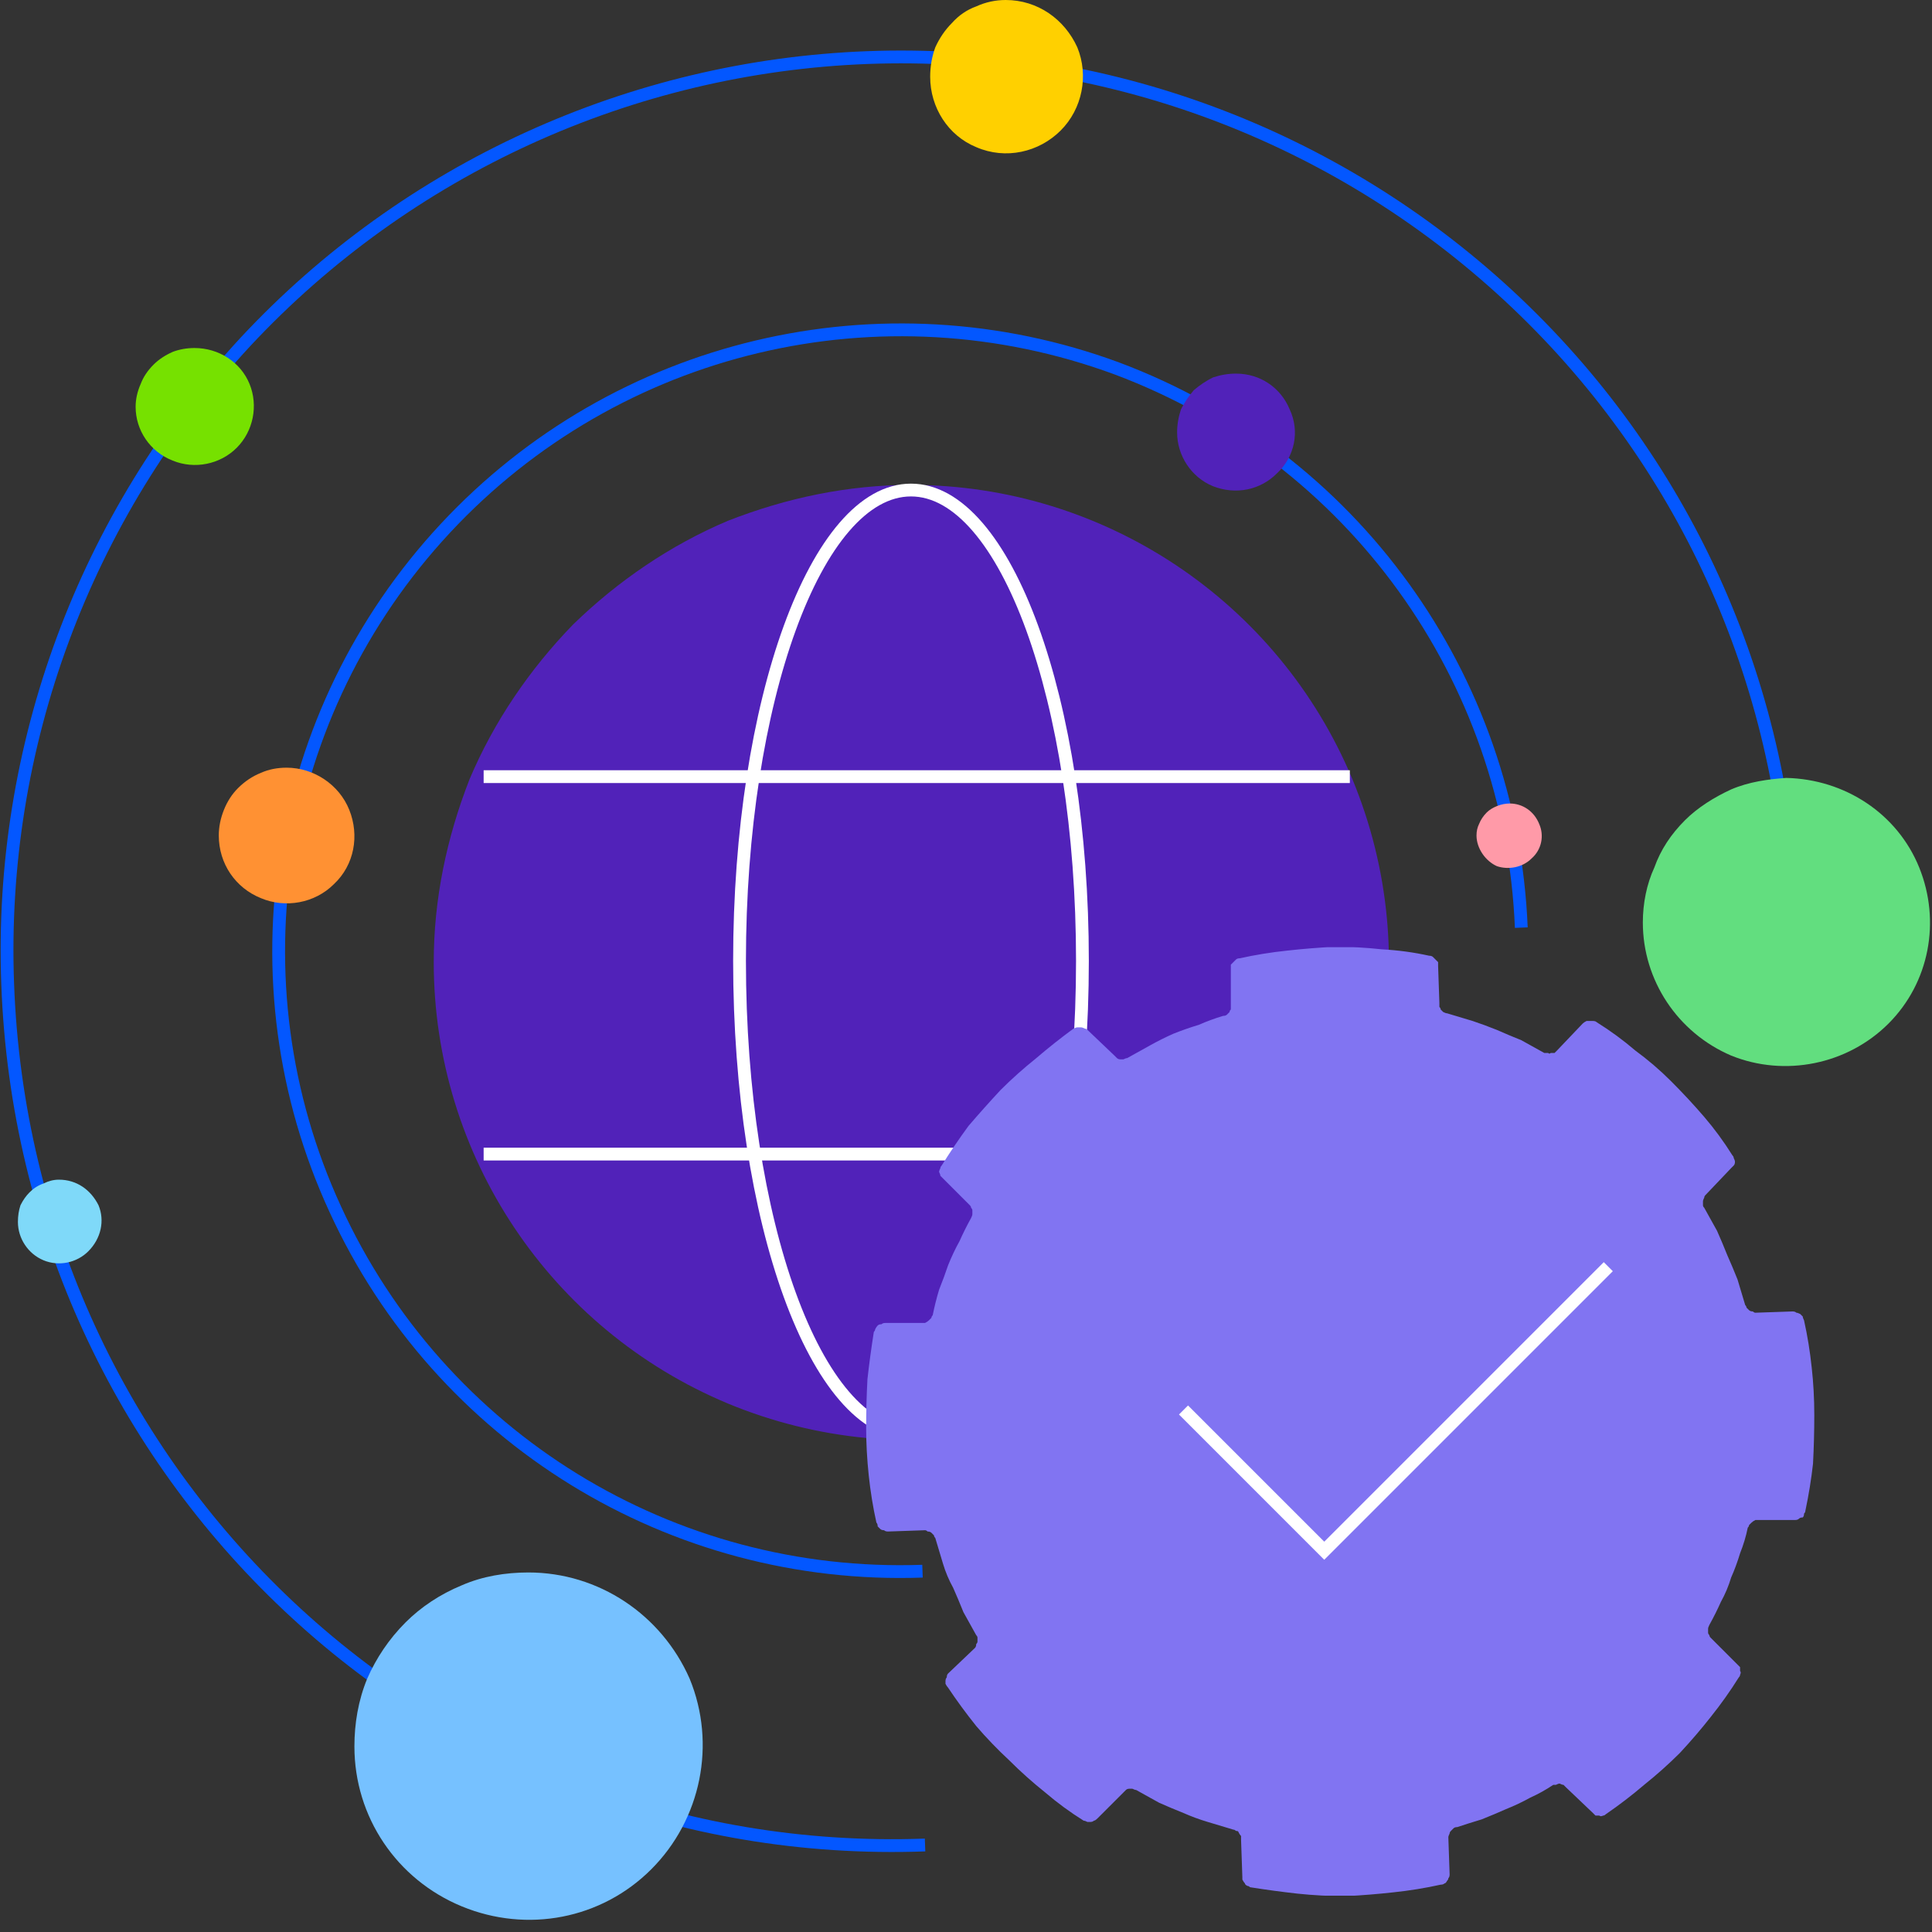
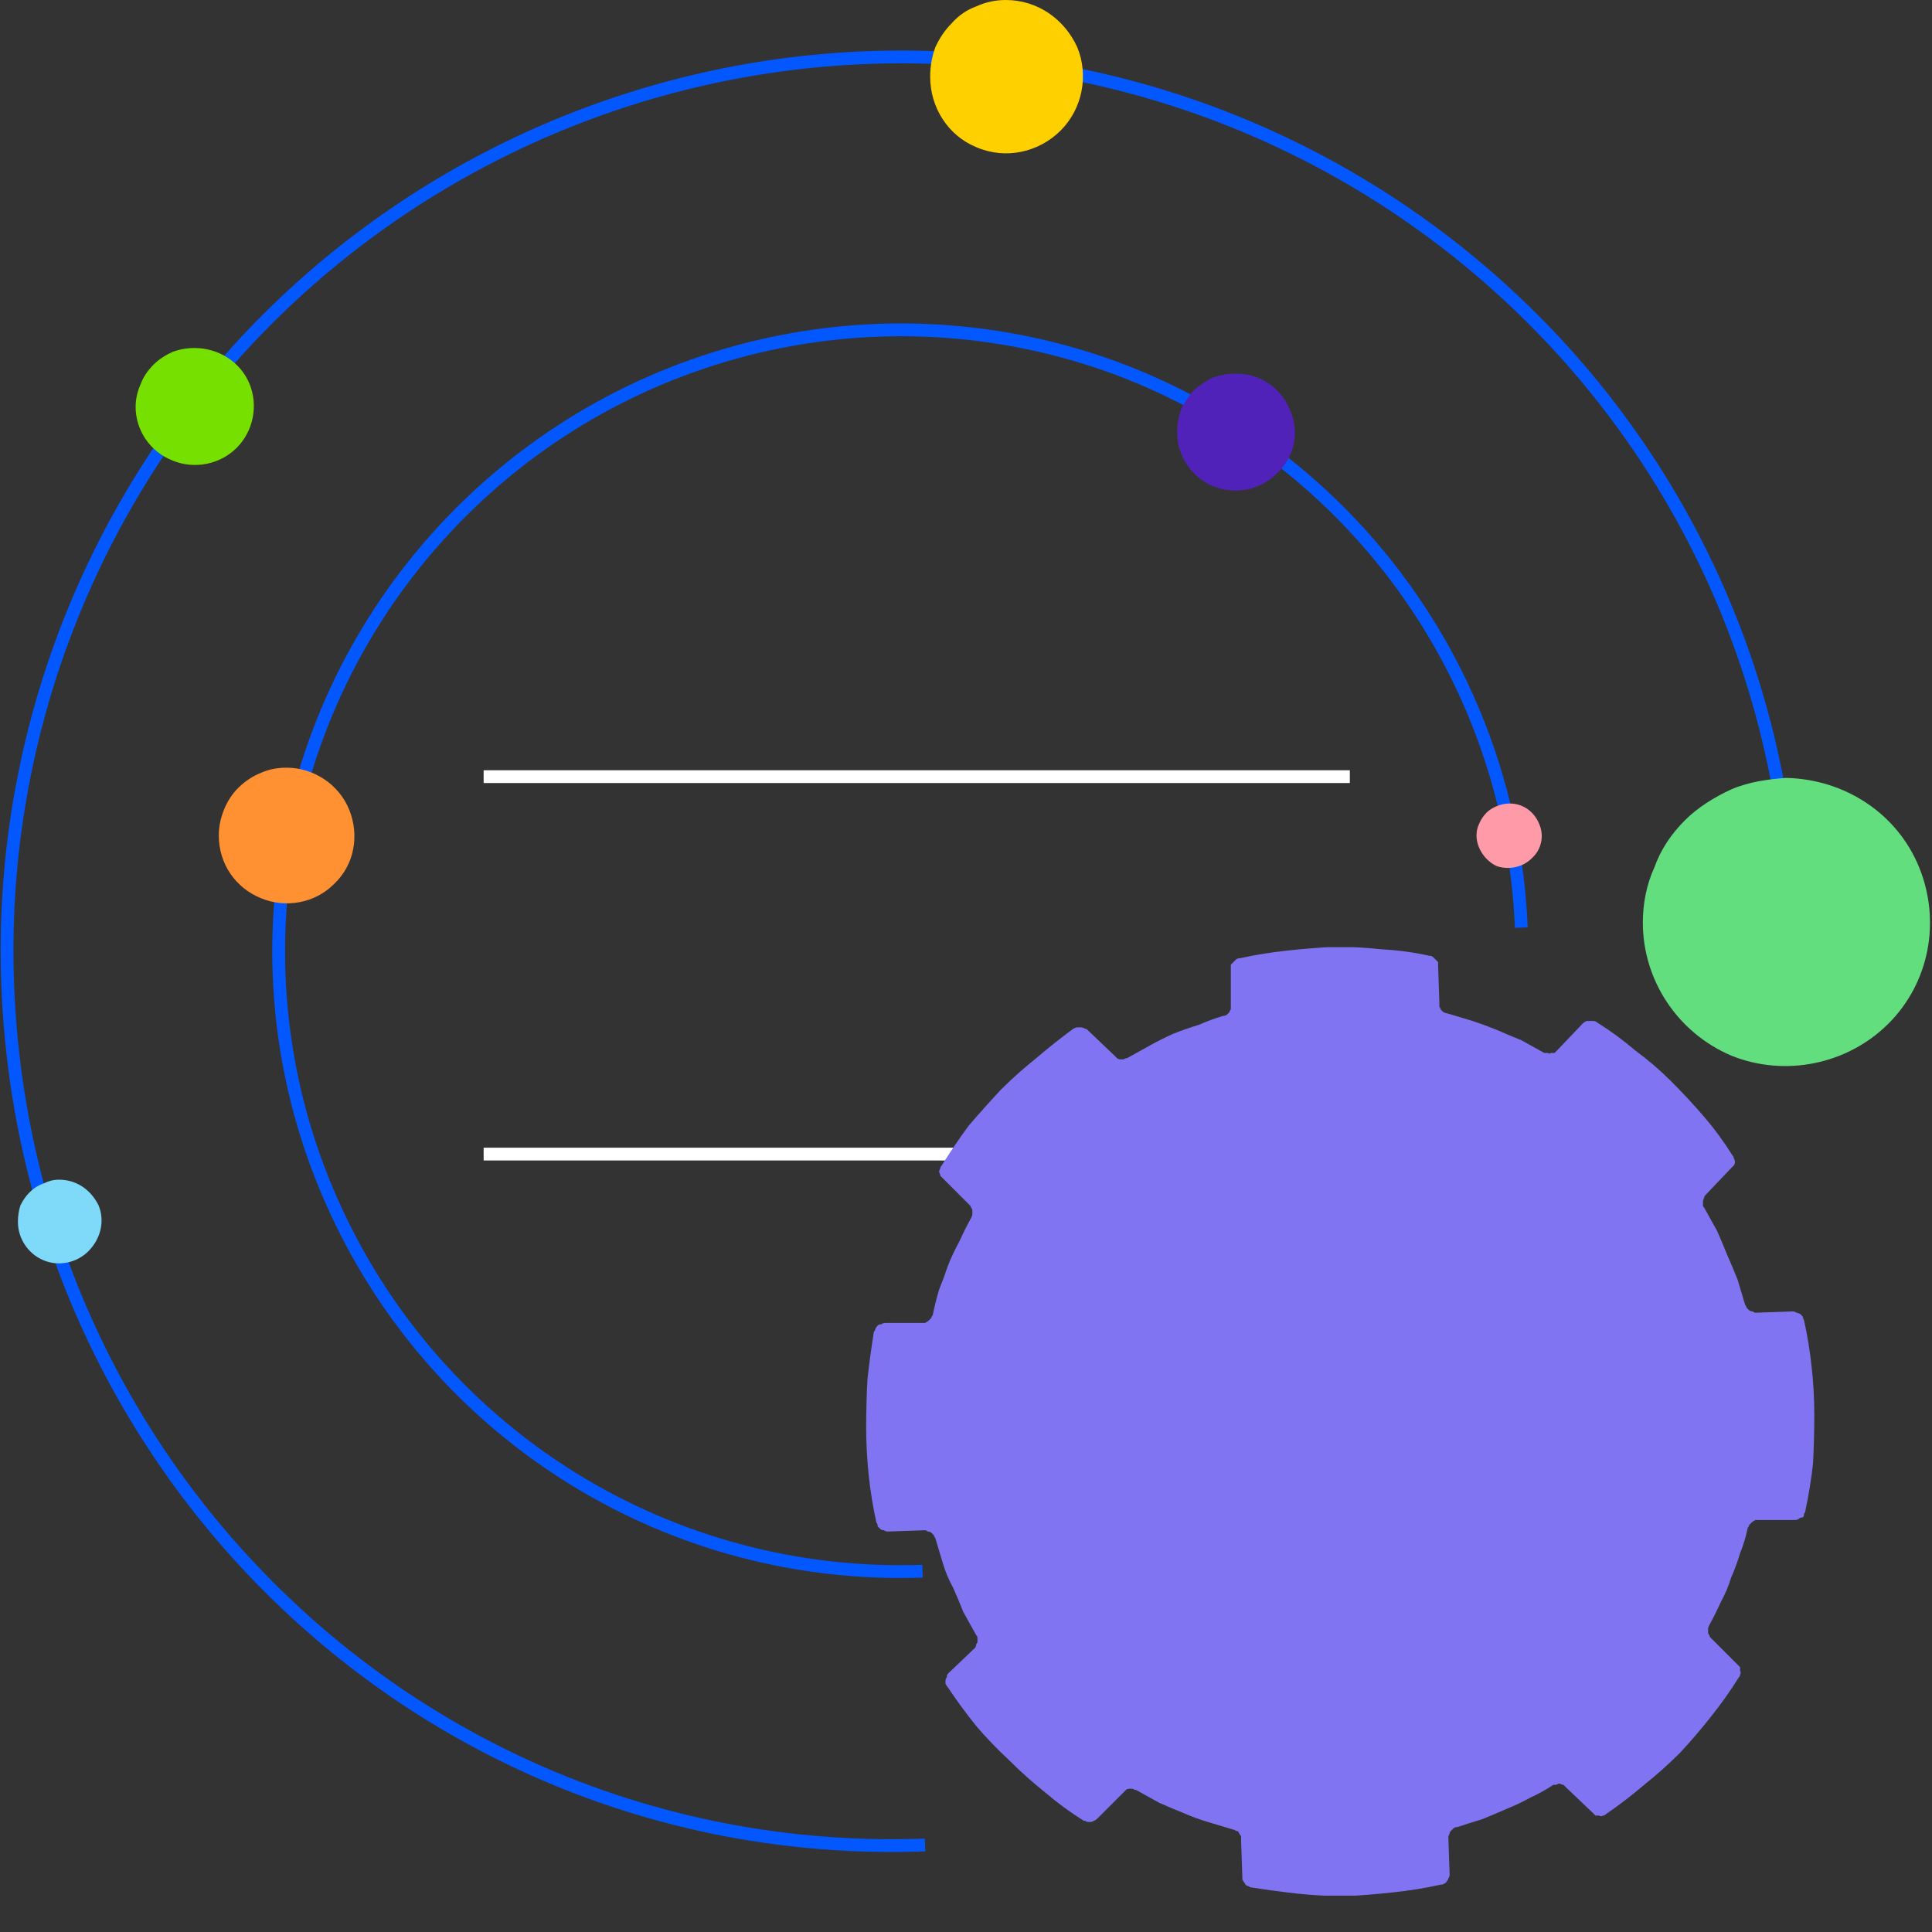
<svg xmlns="http://www.w3.org/2000/svg" version="1.2" viewBox="0 0 151 151" width="151" height="151">
  <rect x="0" y="0" width="151" height="151" fill="#333333" stroke="none" />
  <defs>
    <clipPath clipPathUnits="userSpaceOnUse" id="cp1">
      <path d="m67.68 74.03h74.13v74.13h-74.13z" />
    </clipPath>
  </defs>
  <style>.a{fill:#5122b9}.b{fill:none;stroke:#fff;stroke-miterlimit:10}.c{fill:none;stroke:#0357ff;stroke-miterlimit:10}.d{fill:#76e100}.e{fill:#ff9133}.f{fill:#ff9aa8}.g{fill:#7fd9f9}.h{fill:#62de7f}.i{fill:#ffd000}.j{fill:#76c1ff}.k{fill:#8174f2}</style>
-   <path class="a" d="m71.2 37.9c15.1 0 28.7 9.1 34.5 23 5.8 14 2.6 30-8.1 40.7-10.6 10.7-26.7 13.9-40.7 8.1-13.9-5.8-23-19.4-23-34.5 0-4.9 1-9.7 2.8-14.3 1.9-4.5 4.7-8.6 8.1-12.1 3.5-3.4 7.6-6.2 12.1-8.1 4.6-1.8 9.4-2.8 14.3-2.8z" />
-   <path fill-rule="evenodd" class="b" d="m71.2 38.3c7.4 0 13.4 16.5 13.4 36.8 0 20.4-6 36.9-13.4 36.9-7.4 0-13.4-16.5-13.4-36.9 0-20.3 6-36.8 13.4-36.8z" />
  <path class="b" d="m105.5 60.7h-67.7" />
  <path class="b" d="m37.8 90.2h45.7" />
  <path class="c" d="m72.3 144.2c-38.5 1.4-70.3-28.8-71.7-67.3-0.7-18.5 6-36.6 18.6-50.2 12.6-13.5 30.1-21.5 48.6-22.2 18.5-0.7 36.5 6 50.1 18.6 13.6 12.6 21.6 30.1 22.2 48.7" />
  <path class="c" d="m72.1 122.8c-19.6 0.7-37.7-10.4-45.9-28.3-8.2-17.8-4.8-38.8 8.6-53.2 13.4-14.4 34.1-19.3 52.5-12.5 18.4 6.9 30.8 24.1 31.6 43.7" />
-   <path class="d" d="m15.2 27.2c1.9 0 3.6 1.1 4.3 2.8 0.7 1.7 0.3 3.7-1 5-1.3 1.3-3.3 1.7-5 1-1.8-0.7-2.9-2.4-2.9-4.2q0-0.9 0.4-1.8 0.3-0.8 1-1.5 0.6-0.6 1.5-1 0.8-0.3 1.7-0.3z" />
+   <path class="d" d="m15.2 27.2c1.9 0 3.6 1.1 4.3 2.8 0.7 1.7 0.3 3.7-1 5-1.3 1.3-3.3 1.7-5 1-1.8-0.7-2.9-2.4-2.9-4.2q0-0.9 0.4-1.8 0.3-0.8 1-1.5 0.6-0.6 1.5-1 0.8-0.3 1.7-0.3" />
  <path class="e" d="m22.4 60c2.1 0 4.1 1.3 4.9 3.3 0.8 2 0.4 4.3-1.2 5.8-1.5 1.5-3.8 1.9-5.7 1.1-2-0.8-3.3-2.7-3.3-4.9q0-1 0.4-2 0.4-1 1.1-1.7 0.8-0.8 1.8-1.2 0.9-0.4 2-0.4z" />
  <path class="f" d="m118 62.8c1 0 1.9 0.6 2.3 1.6 0.4 0.9 0.2 2-0.6 2.7-0.7 0.7-1.8 0.9-2.7 0.6-0.9-0.4-1.6-1.4-1.6-2.4q0-0.5 0.2-0.9 0.2-0.5 0.6-0.9 0.3-0.3 0.8-0.5 0.5-0.2 1-0.2z" />
  <path class="g" d="m4.6 92.2c1.4 0 2.5 0.8 3.1 2 0.5 1.2 0.2 2.6-0.8 3.6-0.9 0.9-2.3 1.2-3.5 0.7-1.2-0.5-2-1.7-2-3q0-0.7 0.2-1.3 0.3-0.6 0.7-1 0.5-0.5 1.1-0.7 0.6-0.3 1.2-0.3z" />
  <path class="h" d="m139.6 60.8c4.6 0.1 8.7 2.8 10.4 7 1.7 4.2 0.8 9-2.4 12.2-3.2 3.2-8.1 4.2-12.3 2.5-4.2-1.8-6.9-5.9-6.9-10.4 0-1.5 0.3-3 0.9-4.3 0.5-1.4 1.3-2.6 2.4-3.7 1-1 2.3-1.8 3.6-2.4 1.4-0.6 2.9-0.8 4.3-0.9z" />
  <path class="a" d="m96.6 29.2c1.9 0 3.5 1.1 4.2 2.8 0.8 1.7 0.4 3.7-1 5-1.3 1.3-3.2 1.7-5 1-1.7-0.7-2.8-2.4-2.8-4.2q0-0.9 0.3-1.8 0.4-0.8 1-1.5 0.7-0.6 1.5-1 0.9-0.3 1.8-0.3z" />
  <path class="i" d="m78.6 0c2.5 0 4.6 1.5 5.6 3.7 0.9 2.2 0.4 4.8-1.3 6.5-1.7 1.7-4.3 2.3-6.6 1.3-2.2-0.9-3.6-3.1-3.6-5.5q0-1.2 0.4-2.3 0.5-1.1 1.3-1.9 0.8-0.9 1.9-1.3 1.1-0.5 2.3-0.5z" />
-   <path class="j" d="m41.3 122.9c5.5 0 10.4 3.3 12.6 8.3 2.1 5.1 0.9 11-3 14.9-3.9 3.9-9.7 5-14.8 2.9-5.1-2.1-8.4-7-8.4-12.5 0-1.8 0.3-3.6 1-5.3 0.7-1.6 1.7-3.1 3-4.4 1.2-1.2 2.7-2.2 4.4-2.9 1.6-0.7 3.4-1 5.2-1z" />
  <g clip-path="url(#cp1)">
    <path class="k" d="m135.9 131.1q0.1-0.1 0.1-0.2 0.1-0.2 0-0.3 0-0.2 0-0.3-0.1-0.1-0.2-0.2l-2.1-2.1q-0.1-0.1-0.1-0.2-0.1-0.1-0.1-0.2 0-0.2 0-0.3 0-0.1 0.1-0.3 0.5-0.9 0.9-1.8 0.5-0.9 0.8-1.9 0.4-0.9 0.7-1.9 0.4-1 0.6-2 0.1-0.1 0.1-0.2 0.1-0.1 0.2-0.2 0.1-0.1 0.3-0.2 0.1 0 0.2 0h2.9q0.2 0 0.3-0.1 0.1-0.1 0.3-0.1 0.1-0.1 0.1-0.3 0.1-0.1 0.1-0.2 0.4-1.9 0.6-3.7 0.1-1.9 0.1-3.8 0-1.9-0.2-3.7-0.2-1.9-0.6-3.7-0.1-0.2-0.1-0.3-0.1-0.1-0.2-0.2-0.2-0.1-0.3-0.1-0.1-0.1-0.3-0.1l-2.9 0.1q-0.1 0-0.2-0.1-0.2 0-0.3-0.1-0.1-0.1-0.2-0.2 0-0.1-0.1-0.2-0.3-1-0.6-2-0.4-1-0.8-1.9-0.4-1-0.8-1.9-0.5-0.9-1-1.8-0.1-0.1-0.1-0.2 0-0.2 0-0.3 0-0.1 0.1-0.3 0-0.1 0.1-0.2l2-2.1q0.1-0.1 0.2-0.2 0.1-0.1 0.1-0.3 0-0.1-0.1-0.3 0-0.1-0.1-0.2-1-1.6-2.2-3-1.2-1.4-2.6-2.8-1.3-1.3-2.8-2.4-1.4-1.2-3-2.2-0.1-0.1-0.3-0.1-0.1 0-0.3 0-0.1 0-0.2 0-0.2 0.1-0.3 0.2l-2 2.1q-0.1 0.1-0.2 0.2-0.1 0-0.3 0-0.1 0.1-0.2 0-0.2 0-0.3 0-0.9-0.5-1.8-1-1-0.4-1.9-0.8-1-0.4-1.9-0.7-1-0.3-2-0.6-0.1 0-0.3-0.1-0.1-0.1-0.2-0.2 0-0.1-0.1-0.2 0-0.1 0-0.3l-0.1-2.9q0-0.1 0-0.3-0.1-0.1-0.2-0.2-0.1-0.1-0.2-0.2-0.1-0.1-0.3-0.1-1.8-0.4-3.7-0.5-1.8-0.2-3.7-0.2-1.9 0.1-3.7 0.3-1.9 0.2-3.7 0.6-0.2 0-0.3 0.1-0.1 0.1-0.2 0.2-0.1 0.1-0.2 0.2 0 0.2 0 0.3v2.9q0 0.2 0 0.3-0.1 0.1-0.1 0.2-0.1 0.1-0.2 0.2-0.1 0.1-0.3 0.1-1 0.3-1.9 0.7-1 0.3-2 0.7-0.9 0.4-1.8 0.9-0.9 0.5-1.8 1-0.1 0-0.3 0.1-0.1 0-0.2 0-0.2 0-0.3-0.1-0.1-0.1-0.2-0.2l-2.1-2q-0.1-0.1-0.2-0.1-0.2-0.1-0.3-0.1-0.2 0-0.3 0-0.1 0-0.3 0.1-1.5 1.1-2.9 2.3-1.5 1.2-2.8 2.5-1.3 1.4-2.5 2.8-1.1 1.5-2.1 3.1-0.1 0.1-0.1 0.2-0.1 0.2-0.1 0.3 0.1 0.2 0.1 0.3 0.1 0.1 0.2 0.2l2.1 2.1q0.1 0.1 0.1 0.2 0.1 0.1 0.1 0.2 0 0.2 0 0.3 0 0.1-0.1 0.3-0.5 0.9-0.9 1.8-0.5 0.9-0.9 1.9-0.3 0.9-0.7 1.9-0.3 1-0.5 2-0.1 0.1-0.1 0.2-0.1 0.1-0.2 0.2-0.1 0.1-0.3 0.2-0.1 0-0.2 0h-2.9q-0.2 0-0.3 0.1-0.2 0-0.3 0.1-0.1 0.1-0.2 0.3 0 0.1-0.1 0.2-0.3 1.9-0.5 3.7-0.1 1.9-0.1 3.8 0 1.8 0.2 3.7 0.2 1.9 0.6 3.7 0.1 0.1 0.1 0.3 0.1 0.1 0.2 0.2 0.1 0.1 0.3 0.1 0.1 0.1 0.3 0.1l2.9-0.1q0.1 0 0.2 0.1 0.2 0 0.3 0.1 0.1 0.1 0.2 0.2 0 0.1 0.1 0.2 0.3 1 0.6 2 0.3 1 0.8 1.9 0.4 0.9 0.8 1.9 0.5 0.9 1 1.8 0.1 0.1 0.1 0.2 0 0.1 0 0.3 0 0.1-0.1 0.2 0 0.2-0.1 0.3l-2.1 2q-0.1 0.1-0.1 0.3-0.1 0.1-0.1 0.3 0 0.1 0 0.2 0.1 0.2 0.2 0.3 1 1.5 2.2 3 1.2 1.4 2.6 2.7 1.3 1.3 2.8 2.5 1.4 1.2 3 2.2 0.1 0 0.3 0.1 0.1 0 0.2 0 0.2 0 0.3-0.1 0.1 0 0.3-0.2l2-2q0.1-0.1 0.2-0.2 0.1-0.1 0.3-0.1 0.1 0 0.2 0 0.2 0.1 0.3 0.1 0.9 0.5 1.8 1 0.9 0.4 1.9 0.8 0.9 0.4 1.9 0.7 1 0.3 2 0.6 0.1 0 0.2 0.1 0.2 0 0.2 0.1 0.1 0.2 0.2 0.3 0 0.1 0 0.3l0.1 2.9q0 0.1 0 0.2 0.1 0.2 0.2 0.3 0 0.1 0.2 0.2 0.1 0 0.2 0.1 1.9 0.3 3.7 0.5 1.9 0.2 3.8 0.2 1.9-0.1 3.7-0.3 1.9-0.2 3.7-0.6 0.2 0 0.3-0.1 0.1 0 0.2-0.2 0.1-0.1 0.1-0.2 0.1-0.1 0.1-0.3l-0.1-2.9q0-0.1 0.1-0.3 0-0.1 0.1-0.2 0.1-0.1 0.2-0.2 0.1-0.1 0.3-0.1 0.9-0.3 1.9-0.6 1-0.4 1.9-0.8 1-0.4 1.9-0.9 0.9-0.4 1.8-1 0.1 0 0.2 0 0.2-0.1 0.3-0.1 0.2 0.1 0.3 0.1 0.1 0.1 0.2 0.2l2.1 2q0.1 0.1 0.2 0.2 0.1 0 0.3 0 0.1 0.1 0.3 0 0.1 0 0.2-0.1 1.6-1.1 3-2.3 1.5-1.2 2.8-2.5 1.3-1.4 2.4-2.8 1.2-1.5 2.2-3.1" />
  </g>
-   <path class="b" d="m125.7 99l-22.2 22.2-11-11" />
</svg>